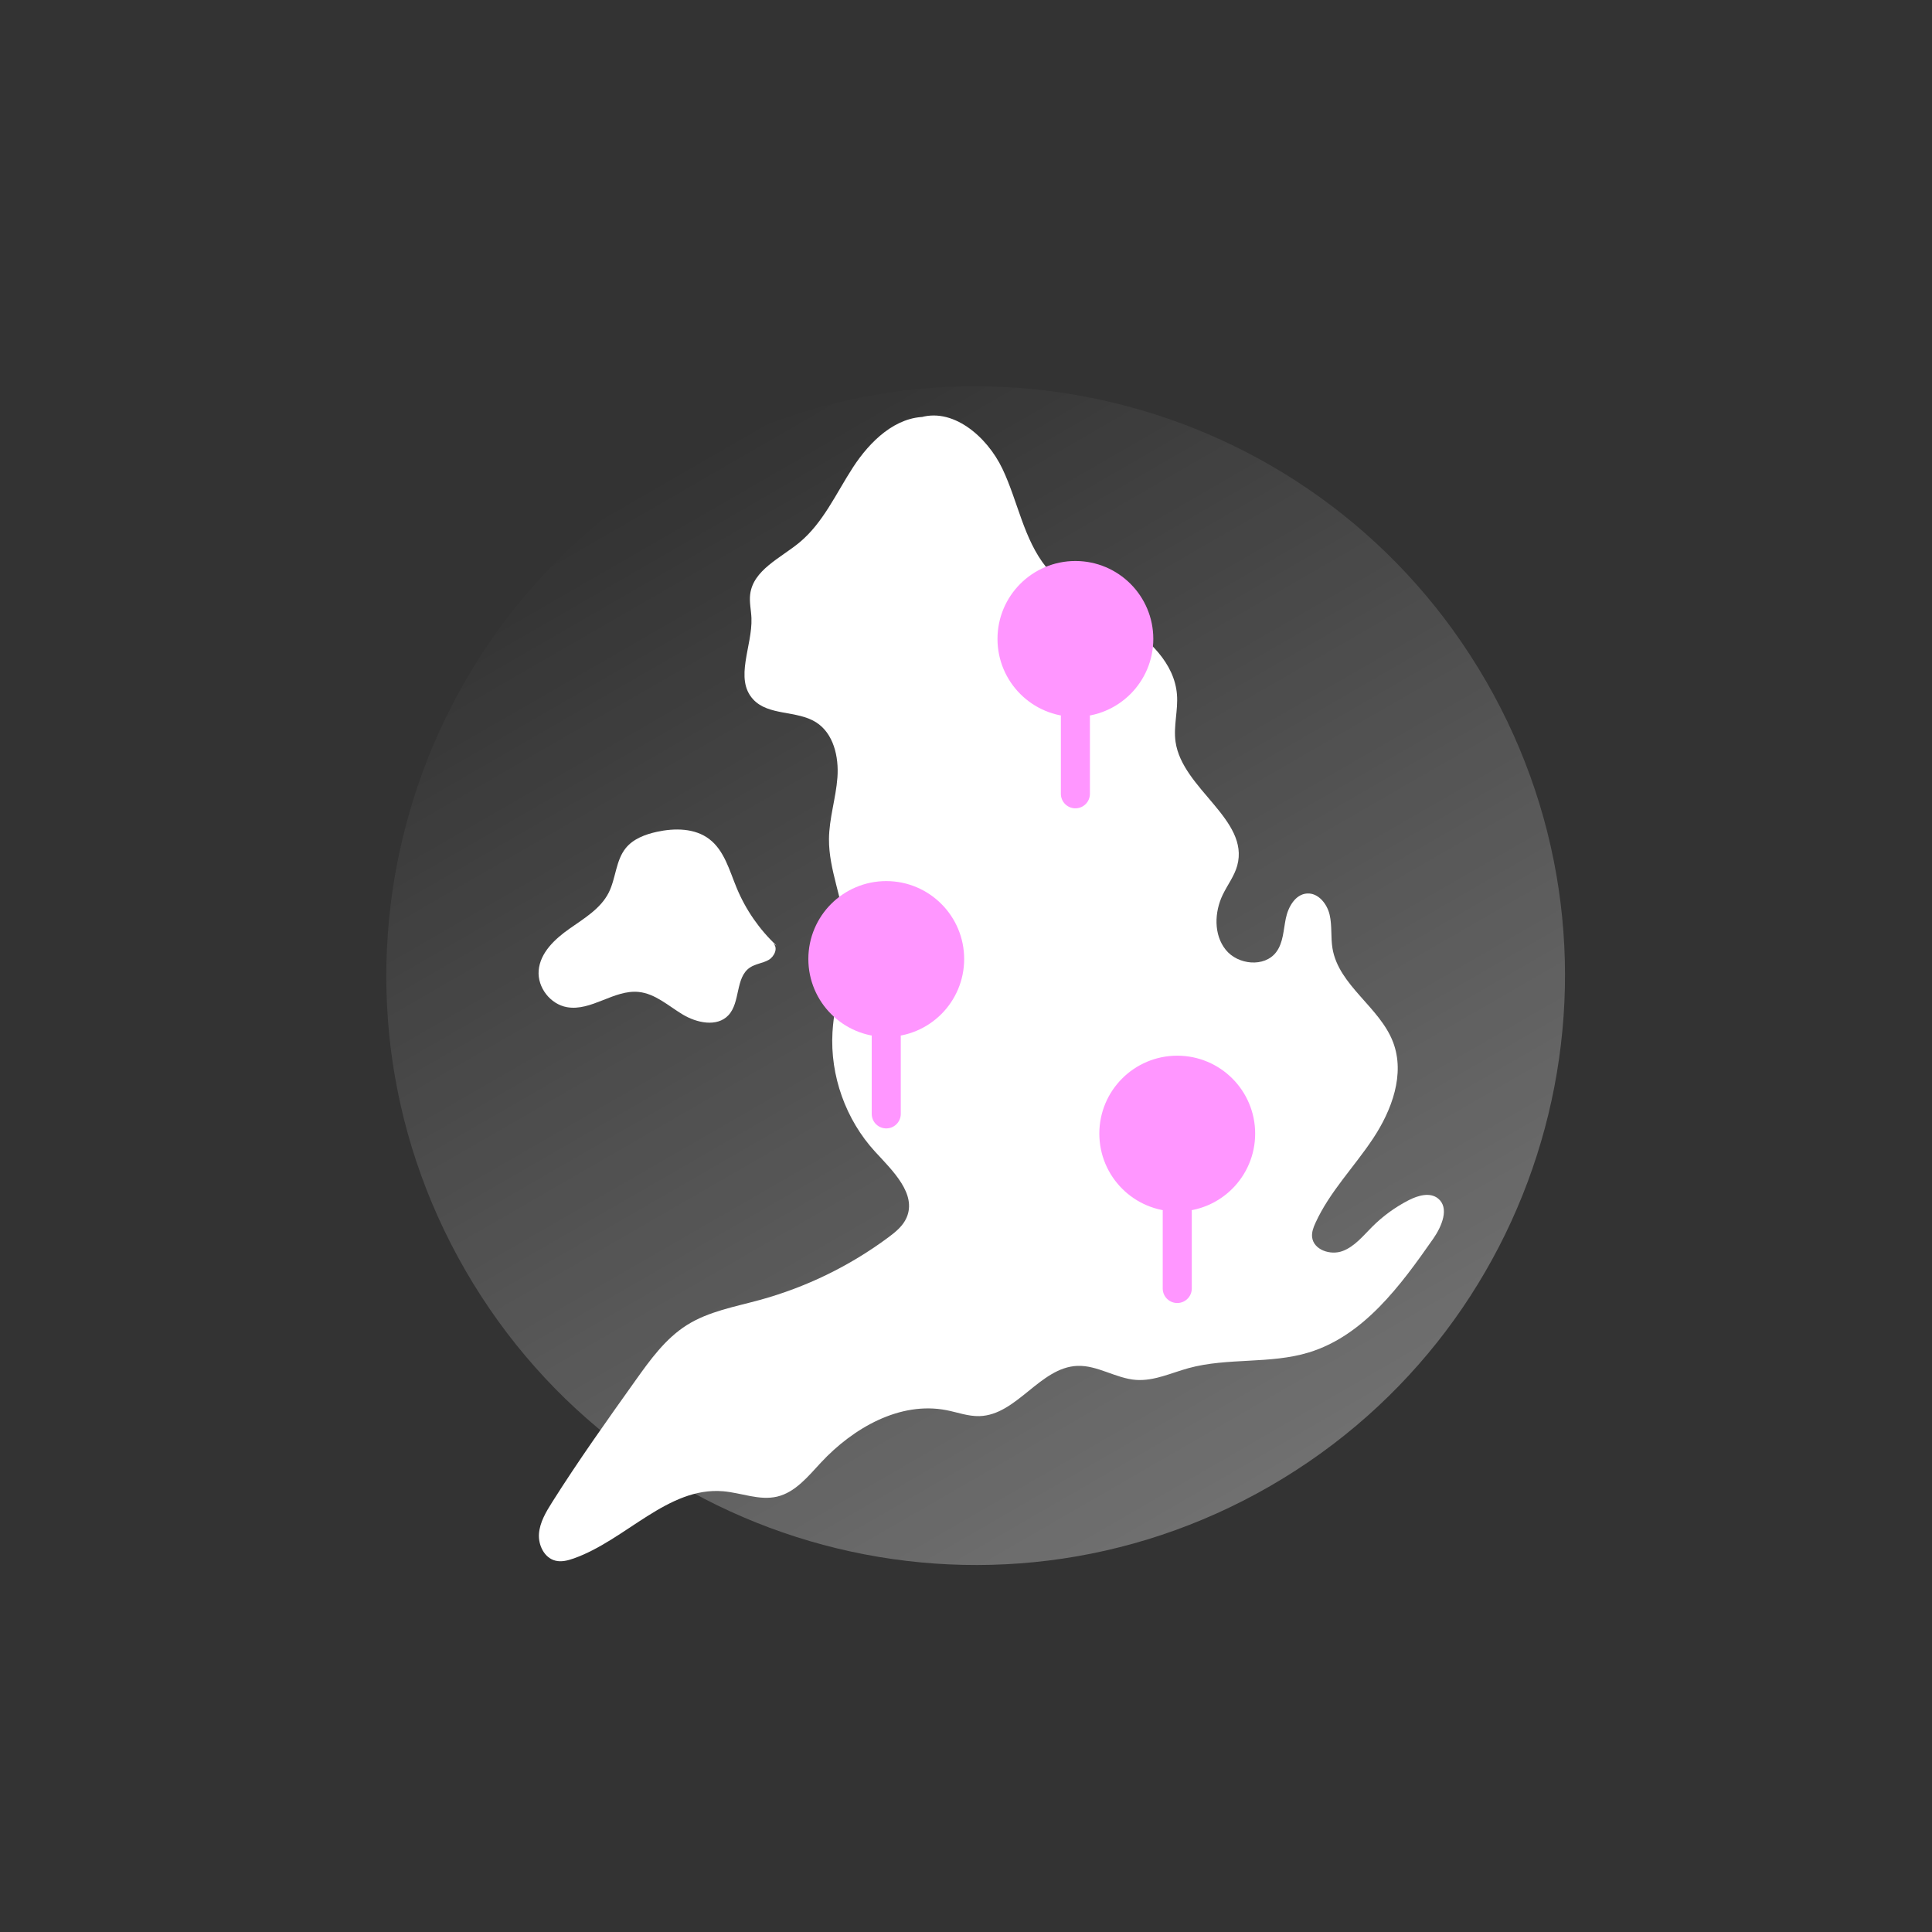
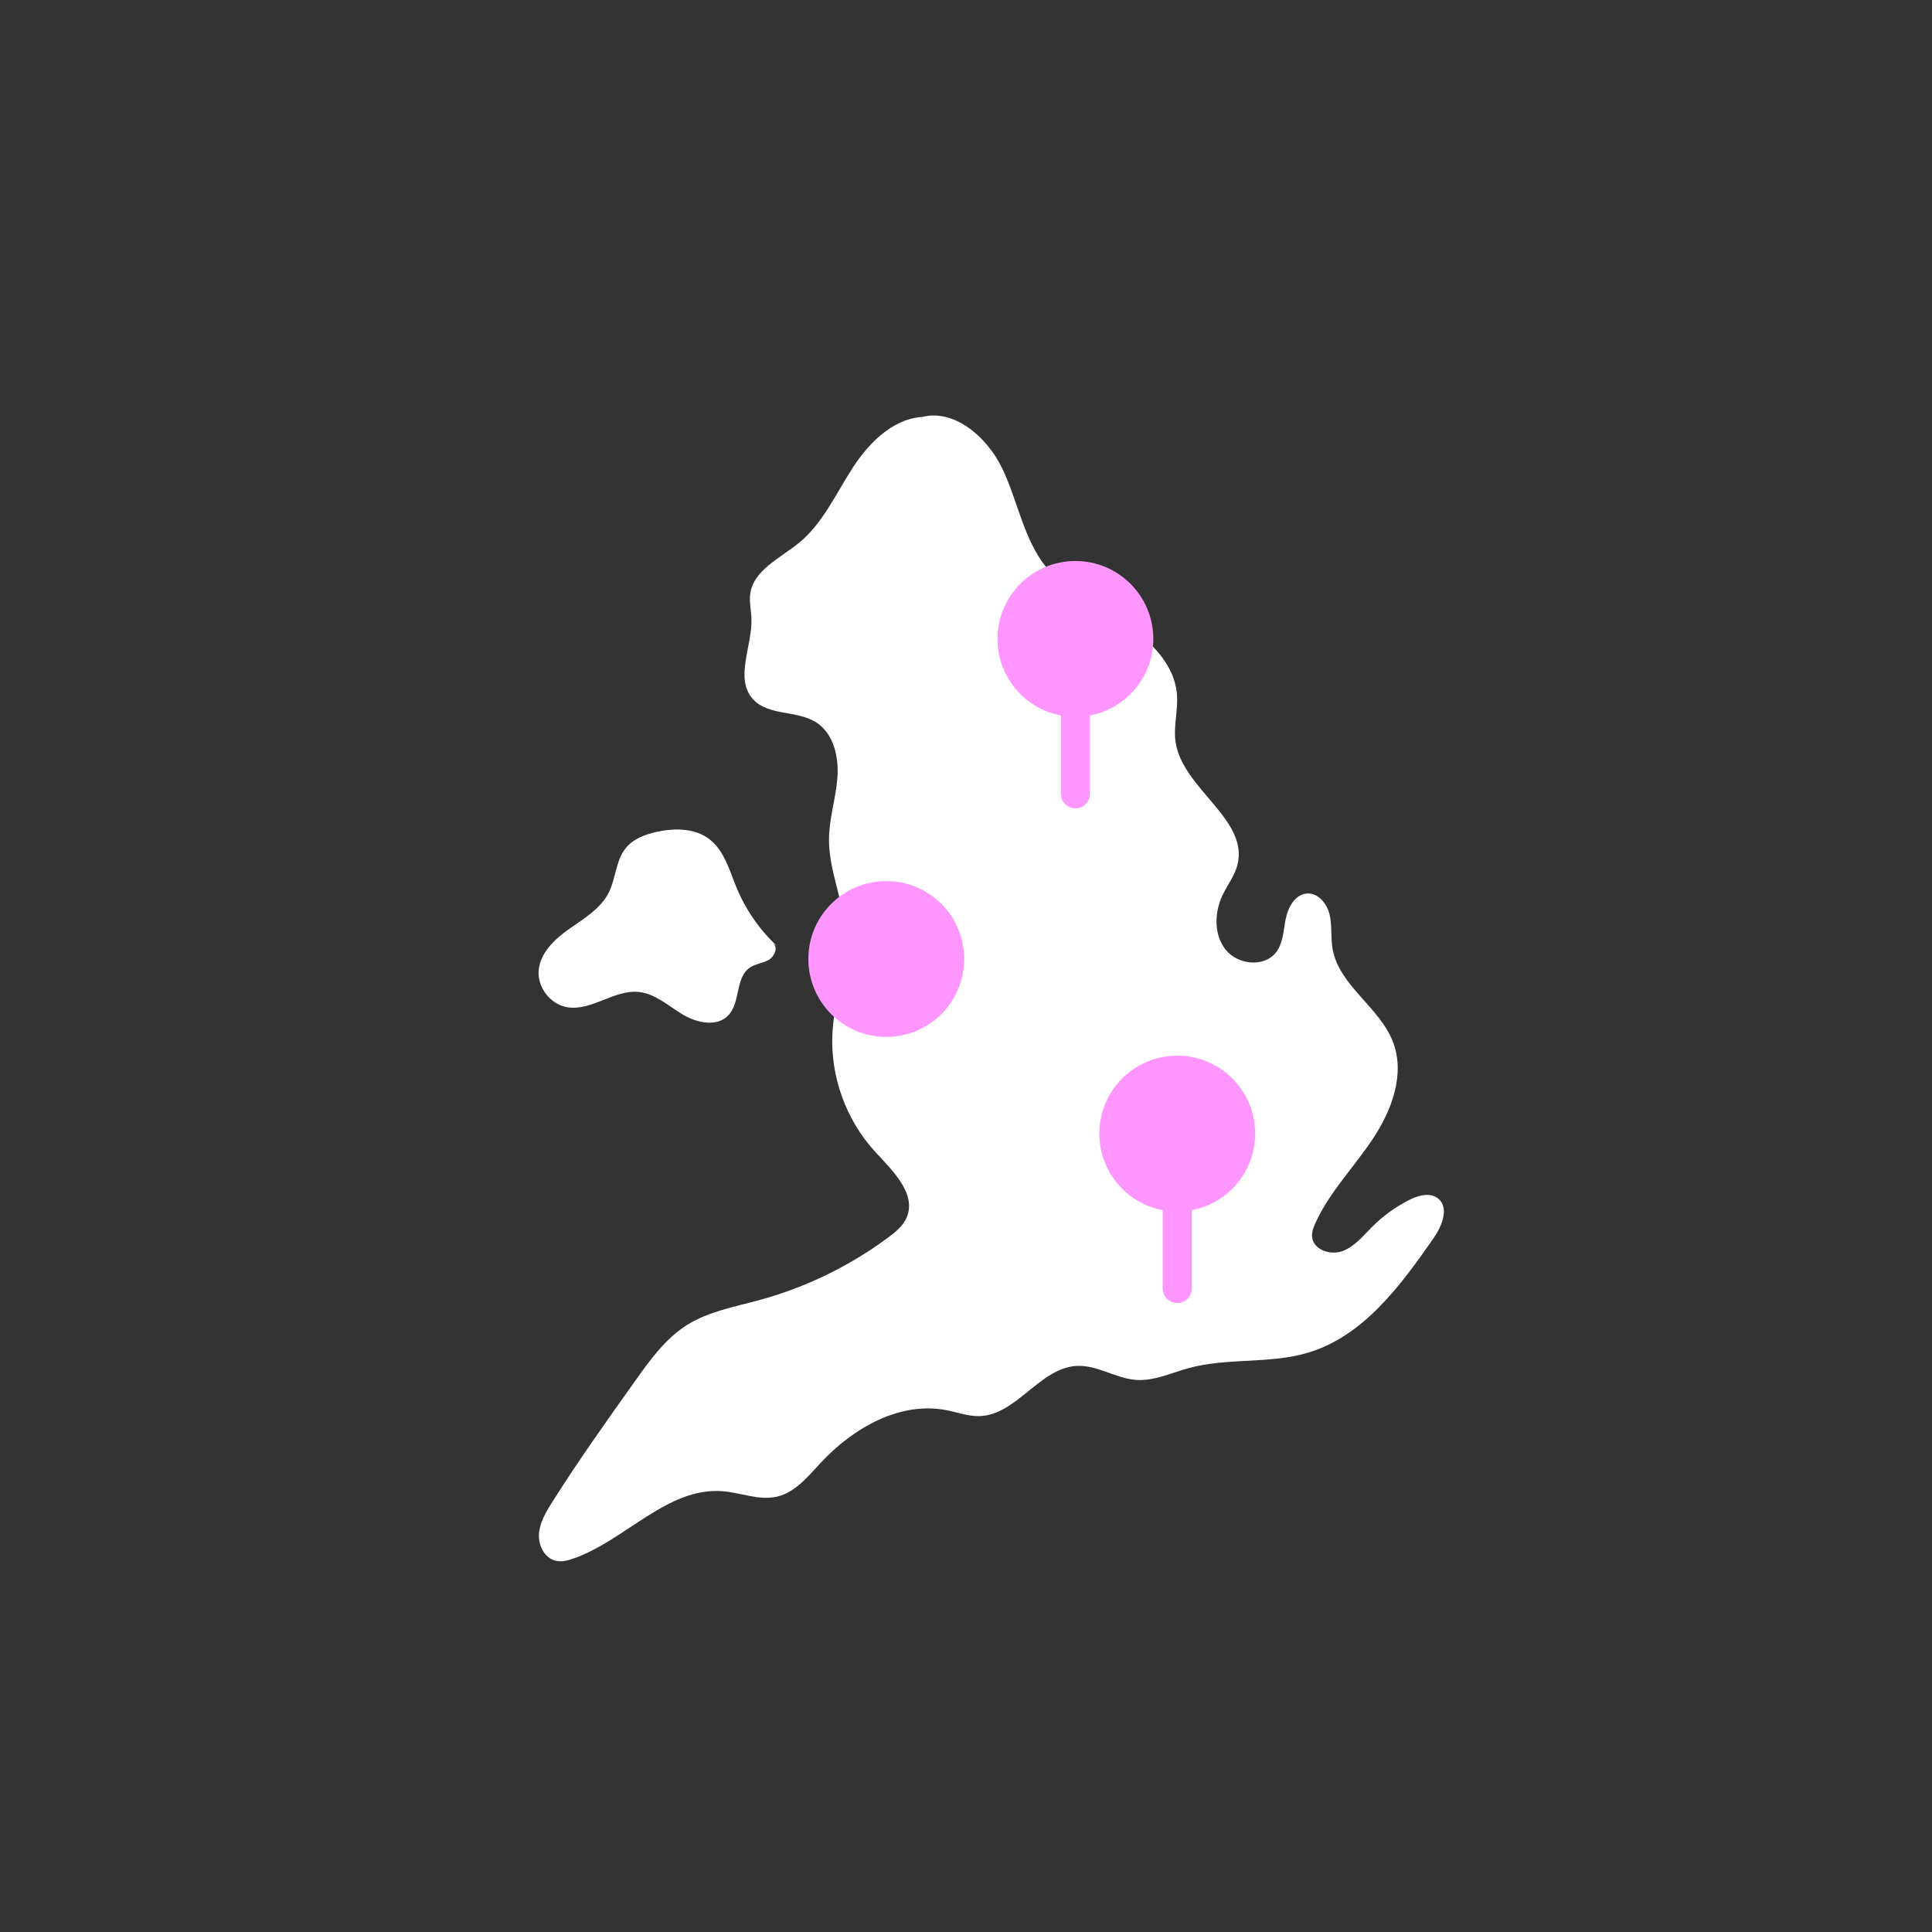
<svg xmlns="http://www.w3.org/2000/svg" width="100" height="100" viewBox="0 0 100 100" fill="none">
  <rect x="0" y="0" width="100" height="100" fill="#333333" stroke="none" />
-   <path d="M35.25 24.086C20.662 32.509 15.664 51.162 24.086 65.75C32.508 80.338 51.162 85.336 65.75 76.914C80.338 68.492 85.336 49.838 76.914 35.25C68.491 20.662 49.838 15.664 35.25 24.086Z" fill="url(#paint0_linear_614_5162)" fill-opacity="0.3" />
  <path d="M47.508 21.649C49.265 21.018 51.084 22.58 51.886 24.266C52.688 25.952 52.983 27.91 54.156 29.363C55.177 30.625 56.717 31.326 58.087 32.199C59.457 33.072 60.79 34.327 60.919 35.946C60.985 36.762 60.731 37.584 60.846 38.394C61.194 40.839 64.689 42.421 64.039 44.804C63.891 45.344 63.536 45.801 63.292 46.305C62.853 47.21 62.814 48.375 63.443 49.16C64.072 49.945 65.452 50.084 66.057 49.28C66.422 48.794 66.43 48.138 66.553 47.541C66.675 46.944 67.044 46.287 67.652 46.247C68.234 46.209 68.691 46.781 68.822 47.349C68.954 47.918 68.873 48.516 68.97 49.092C69.293 51.014 71.418 52.126 72.108 53.949C72.732 55.598 72.043 57.463 71.067 58.933C70.092 60.403 68.82 61.691 68.089 63.295C67.983 63.527 67.888 63.775 67.914 64.029C67.984 64.692 68.861 64.987 69.486 64.756C70.111 64.525 70.549 63.973 71.02 63.502C71.576 62.946 72.216 62.48 72.916 62.121C73.394 61.876 74.015 61.696 74.433 62.033C75.035 62.517 74.628 63.477 74.187 64.111C72.488 66.546 70.582 69.138 67.74 70.004C65.736 70.615 63.542 70.261 61.521 70.814C60.621 71.061 59.736 71.489 58.805 71.424C57.759 71.35 56.808 70.656 55.76 70.698C53.826 70.777 52.629 73.246 50.694 73.298C50.115 73.314 49.559 73.102 48.991 72.991C46.585 72.521 44.165 73.907 42.494 75.7C41.83 76.413 41.171 77.241 40.223 77.465C39.304 77.681 38.365 77.265 37.425 77.187C34.563 76.948 32.401 79.709 29.693 80.666C29.391 80.772 29.065 80.857 28.754 80.781C28.175 80.641 27.852 79.975 27.897 79.382C27.943 78.789 28.263 78.255 28.58 77.752C29.939 75.599 31.417 73.523 32.894 71.45C33.655 70.381 34.444 69.285 35.554 68.585C36.681 67.876 38.03 67.641 39.314 67.289C41.717 66.632 43.977 65.533 45.978 64.048C46.356 63.768 46.737 63.456 46.924 63.026C47.459 61.793 46.204 60.6 45.296 59.612C43.775 57.957 42.96 55.674 43.089 53.43C43.192 51.646 43.861 49.904 43.739 48.121C43.629 46.533 42.895 45.022 42.908 43.43C42.916 42.357 43.266 41.313 43.345 40.242C43.424 39.172 43.145 37.959 42.238 37.385C41.245 36.757 39.767 37.061 38.977 36.192C38.003 35.122 38.948 33.443 38.895 31.998C38.88 31.584 38.777 31.171 38.829 30.76C38.985 29.506 40.383 28.895 41.36 28.094C42.604 27.073 43.275 25.535 44.153 24.186C45.032 22.836 46.357 21.55 47.967 21.576" fill="white" />
  <path d="M40.196 48.945C39.303 48.107 38.599 47.09 38.13 45.959C37.755 45.056 37.493 44.028 36.716 43.434C35.965 42.86 34.922 42.853 33.998 43.055C33.396 43.188 32.78 43.417 32.391 43.895C31.866 44.541 31.88 45.469 31.503 46.211C31.082 47.037 30.234 47.536 29.476 48.07C28.718 48.603 27.956 49.312 27.881 50.237C27.812 51.11 28.484 51.979 29.346 52.131C30.607 52.354 31.782 51.215 33.055 51.343C33.909 51.428 34.59 52.059 35.324 52.503C36.058 52.947 37.111 53.175 37.7 52.551C38.334 51.879 38.05 50.596 38.816 50.08C39.105 49.885 39.477 49.858 39.779 49.688C40.082 49.518 40.288 49.061 40.024 48.834" fill="white" />
  <path d="M63.967 58.675C63.967 60.35 62.609 61.708 60.934 61.708C59.259 61.708 57.901 60.35 57.901 58.675C57.901 57 59.259 55.642 60.934 55.642C62.609 55.642 63.967 57 63.967 58.675Z" fill="#FF96FF" stroke="#FF96FF" stroke-width="2" />
  <path d="M60.934 62.708V66.692" stroke="#FF96FF" stroke-width="1.504" stroke-linecap="round" stroke-linejoin="round" />
  <path d="M48.905 49.638C48.905 51.313 47.547 52.67 45.872 52.67C44.197 52.67 42.84 51.313 42.84 49.638C42.84 47.963 44.197 46.605 45.872 46.605C47.547 46.605 48.905 47.963 48.905 49.638Z" fill="#FF96FF" stroke="#FF96FF" stroke-width="2" />
-   <path d="M45.872 53.671V57.654" stroke="#FF96FF" stroke-width="1.504" stroke-linecap="round" stroke-linejoin="round" />
  <path d="M58.695 33.07C58.695 34.745 57.337 36.103 55.662 36.103C53.987 36.103 52.63 34.745 52.63 33.07C52.63 31.395 53.987 30.037 55.662 30.037C57.337 30.037 58.695 31.395 58.695 33.07Z" fill="#FF96FF" stroke="#FF96FF" stroke-width="2" />
  <path d="M55.662 37.103V41.087" stroke="#FF96FF" stroke-width="1.504" stroke-linecap="round" stroke-linejoin="round" />
  <defs>
    <linearGradient id="paint0_linear_614_5162" x1="65.75" y1="76.914" x2="35.25" y2="24.086" gradientUnits="userSpaceOnUse">
      <stop stop-color="white" />
      <stop offset="1" stop-color="white" stop-opacity="0" />
    </linearGradient>
  </defs>
</svg>